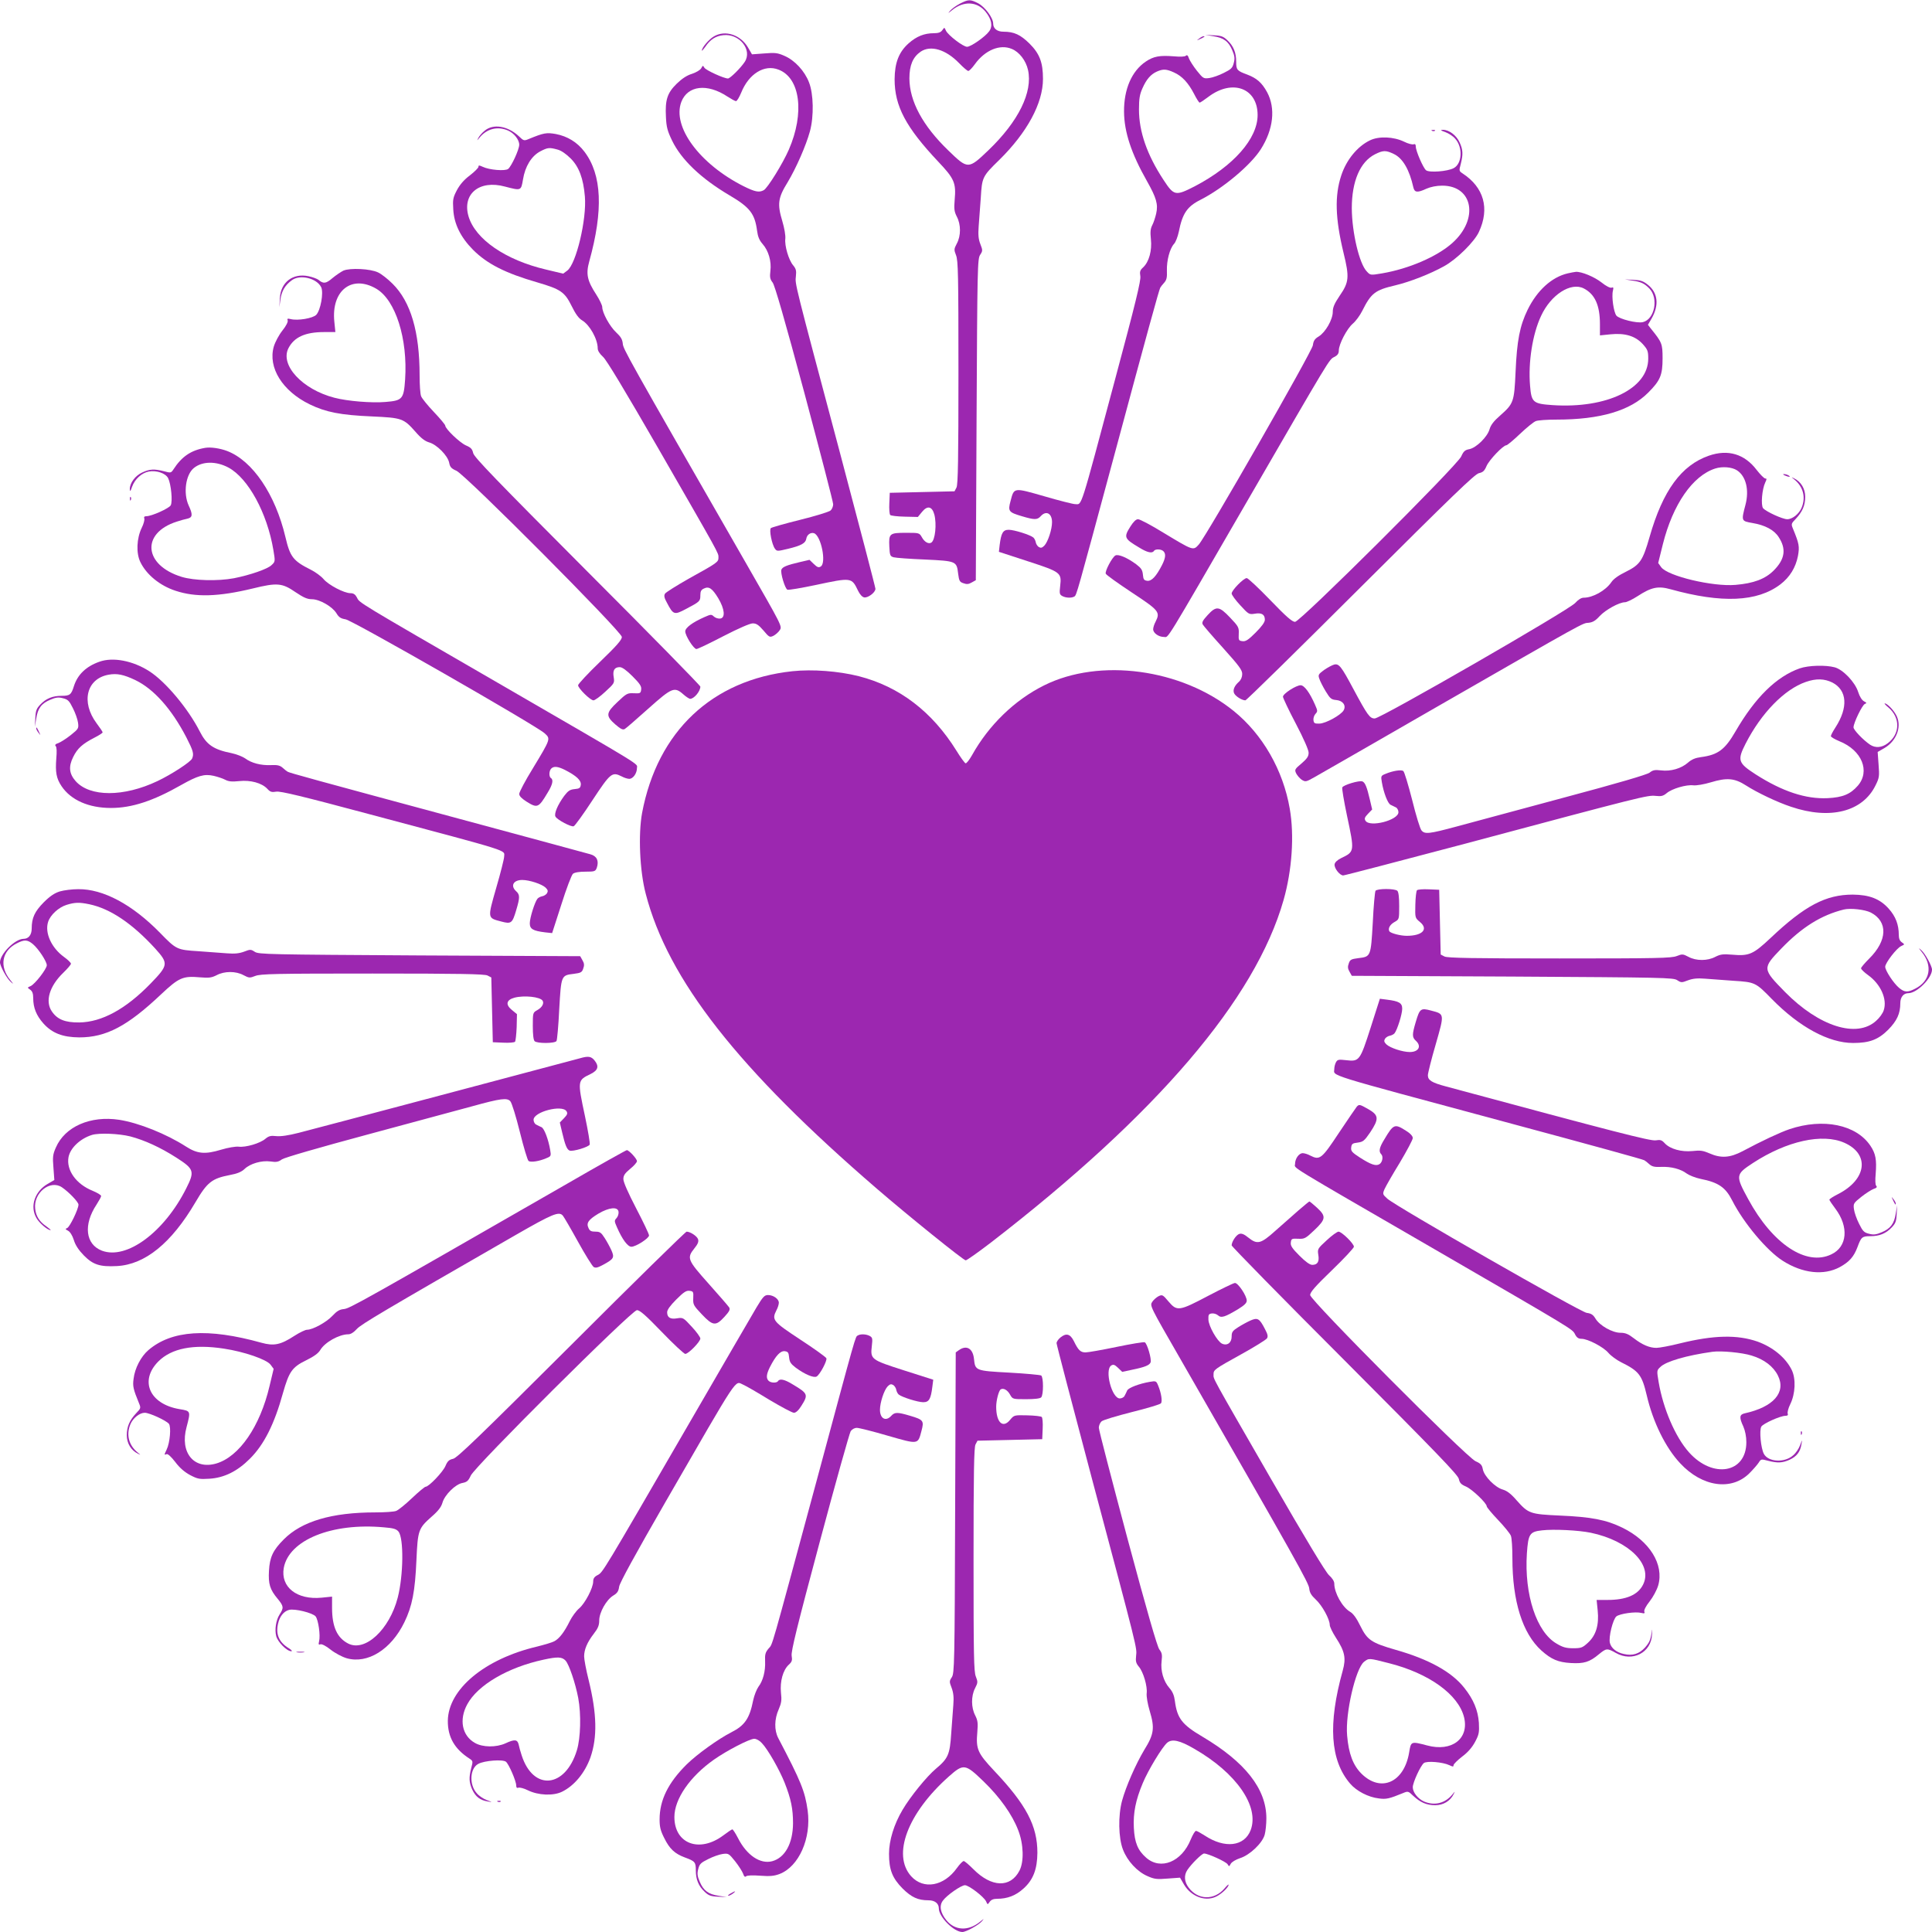
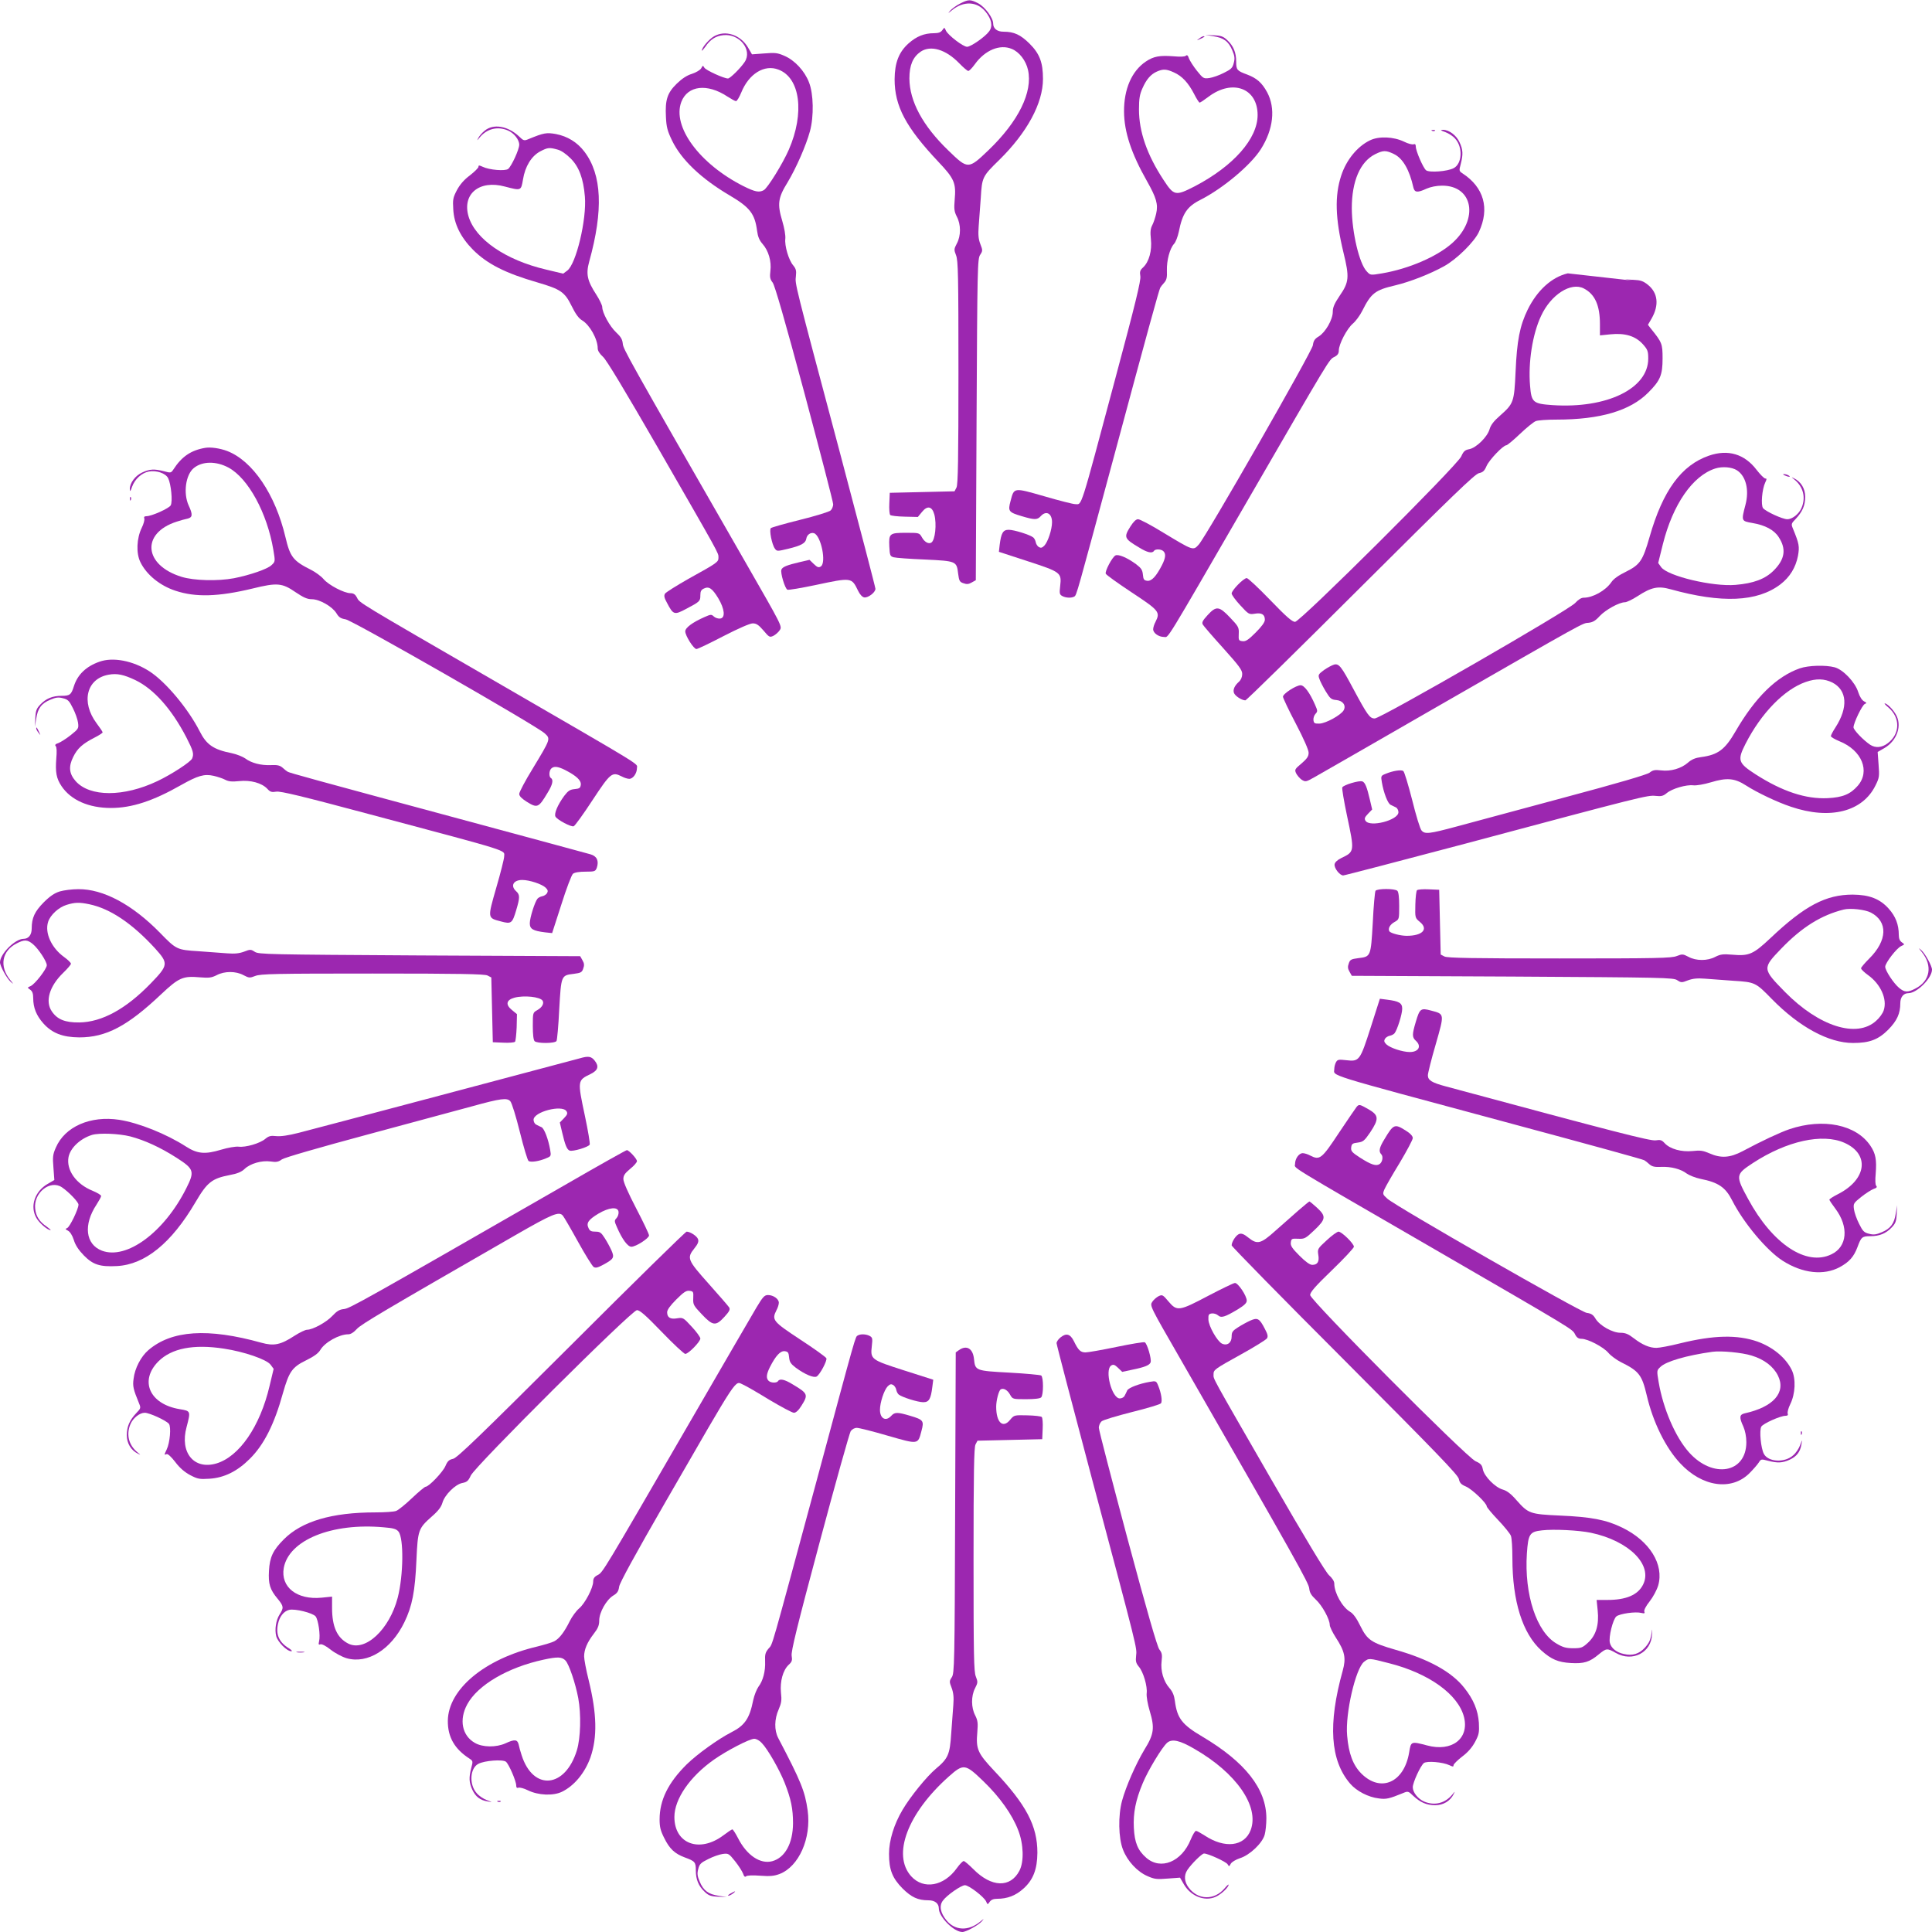
<svg xmlns="http://www.w3.org/2000/svg" version="1.0" width="1280pt" height="1280pt" viewBox="0 0 1280 1280" preserveAspectRatio="xMidYMid meet">
  <g transform="translate(0,1280) scale(0.1,-0.1)" fill="#9c27b0" stroke="none">
    <path d="M6360 12776 c-25 -13 -54 -34 -65 -47 -17 -20 -15 -19 13 4 77 62 165 58 221 -10 41 -50 50 -97 24 -131 -26 -36 -121 -102 -146 -102 -26 0 -126 77 -140 107 -10 23 -10 23 -24 3 -10 -14 -25 -20 -55 -20 -65 0 -116 -21 -168 -67 -65 -58 -92 -128 -93 -238 0 -178 74 -318 290 -547 106 -112 118 -140 108 -252 -5 -60 -3 -77 14 -111 28 -52 28 -128 0 -179 -19 -36 -19 -41 -5 -77 14 -35 16 -131 16 -777 0 -574 -3 -743 -13 -762 l-13 -25 -214 -5 -215 -5 -3 -69 c-2 -38 1 -73 6 -78 5 -5 48 -10 96 -11 l87 -2 28 34 c35 43 66 37 81 -17 17 -64 6 -171 -20 -187 -18 -11 -45 4 -62 35 -17 30 -18 30 -106 30 -109 0 -114 -5 -110 -91 3 -58 5 -64 28 -71 14 -4 107 -11 208 -15 209 -10 210 -11 220 -94 6 -47 10 -55 35 -63 21 -8 35 -7 55 5 l27 15 5 1064 c5 1008 6 1066 24 1092 17 26 17 30 1 71 -13 34 -15 62 -11 118 3 41 9 126 14 189 8 136 11 142 122 250 185 182 290 376 290 537 0 109 -22 167 -89 234 -60 59 -102 79 -173 79 -42 0 -68 21 -68 54 0 37 -53 109 -99 134 -53 27 -64 27 -121 -2z m343 -300 c50 -20 94 -77 108 -140 32 -146 -63 -340 -262 -531 -134 -128 -136 -128 -266 -2 -170 164 -257 326 -258 477 0 88 23 142 75 178 66 44 166 15 255 -77 27 -28 54 -51 60 -51 7 0 26 20 44 45 67 93 166 134 244 101z" />
    <path d="M4730 12559 c-33 -19 -80 -74 -80 -94 0 -4 10 7 23 25 32 48 69 72 119 77 107 12 194 -98 142 -177 -27 -41 -97 -110 -111 -110 -27 0 -145 54 -156 71 -10 17 -11 16 -21 -3 -7 -12 -32 -27 -61 -37 -34 -10 -67 -32 -102 -66 -62 -61 -77 -106 -71 -220 3 -67 10 -93 41 -157 61 -126 192 -251 380 -362 136 -80 168 -122 183 -236 5 -38 15 -62 36 -86 40 -45 60 -116 52 -179 -5 -42 -2 -55 15 -77 14 -18 81 -250 211 -734 104 -390 190 -720 190 -735 0 -14 -8 -33 -17 -41 -10 -9 -101 -37 -202 -62 -101 -25 -189 -50 -194 -55 -12 -12 7 -109 27 -136 13 -18 16 -18 87 -1 87 21 116 37 121 67 4 27 30 44 52 36 46 -18 82 -196 44 -220 -14 -9 -23 -6 -46 16 l-29 28 -64 -15 c-86 -20 -115 -32 -122 -50 -8 -21 24 -127 40 -133 8 -3 91 11 186 31 240 51 239 51 282 -38 12 -25 28 -42 41 -44 25 -4 74 33 74 57 0 9 -106 415 -235 901 -305 1145 -298 1116 -292 1170 4 36 1 49 -18 72 -30 35 -58 131 -52 177 2 21 -6 69 -20 116 -34 113 -29 154 35 257 57 95 122 243 148 338 27 99 24 248 -6 324 -29 76 -95 147 -163 176 -45 20 -62 22 -133 16 l-82 -6 -26 45 c-50 85 -151 118 -226 74z m427 -220 c145 -54 175 -288 69 -531 -40 -92 -141 -255 -166 -268 -31 -17 -58 -11 -133 26 -292 147 -475 395 -413 559 42 109 172 124 306 35 25 -16 50 -30 56 -30 7 0 22 26 35 57 50 124 153 188 246 152z" />
    <path d="M8039 12560 c68 -10 101 -35 125 -93 16 -37 18 -55 10 -84 -8 -33 -17 -42 -66 -66 -31 -16 -74 -31 -96 -34 -38 -5 -41 -3 -82 48 -24 30 -47 67 -53 82 -6 20 -13 25 -20 18 -7 -7 -37 -8 -82 -4 -92 7 -132 0 -184 -35 -93 -63 -145 -182 -144 -332 1 -134 48 -277 152 -460 62 -110 75 -153 61 -215 -6 -26 -17 -60 -26 -77 -12 -23 -14 -45 -9 -93 8 -75 -12 -149 -51 -186 -21 -19 -24 -29 -19 -59 5 -27 -33 -183 -165 -675 -239 -893 -220 -835 -267 -835 -13 0 -105 23 -204 52 -206 59 -200 59 -224 -32 -18 -67 -13 -74 75 -100 84 -25 102 -25 125 0 36 40 75 19 75 -40 0 -47 -27 -130 -51 -155 -15 -15 -23 -17 -37 -9 -9 6 -18 20 -20 32 -2 11 -9 25 -16 31 -22 18 -127 51 -163 51 -38 0 -50 -21 -60 -101 l-5 -45 190 -62 c221 -72 226 -76 216 -164 -6 -50 -4 -57 14 -67 24 -13 62 -14 80 -3 15 10 14 8 262 927 221 822 299 1105 307 1119 3 6 15 21 26 33 16 18 20 35 18 80 -2 67 19 146 47 177 11 11 25 48 32 81 24 121 55 167 145 212 149 76 331 229 398 334 84 132 99 272 42 378 -35 64 -69 93 -132 117 -68 25 -73 31 -73 86 0 60 -18 104 -59 142 -25 24 -40 30 -88 32 l-58 3 54 -9z m-261 -240 c54 -24 95 -69 133 -142 16 -32 33 -58 37 -58 4 0 31 18 60 40 158 118 324 56 324 -122 0 -157 -160 -338 -416 -472 -129 -66 -138 -64 -208 43 -109 166 -162 319 -162 466 0 72 5 100 23 140 26 59 55 93 96 111 41 18 63 17 113 -6z" />
    <path d="M7944 12544 c-18 -14 -18 -14 6 -3 31 14 36 19 24 19 -6 0 -19 -7 -30 -16z" />
    <path d="M3211 11934 c-18 -14 -36 -36 -42 -48 -10 -20 -9 -19 8 2 48 59 118 77 187 48 41 -17 76 -61 76 -95 0 -31 -50 -140 -73 -160 -20 -16 -126 -7 -169 14 -24 11 -28 11 -28 0 0 -7 -26 -33 -57 -57 -39 -29 -66 -61 -86 -98 -26 -50 -28 -62 -24 -127 5 -97 49 -185 131 -268 94 -94 215 -155 426 -216 154 -45 181 -63 227 -156 26 -53 47 -82 69 -95 51 -30 104 -125 104 -186 0 -16 13 -36 35 -56 23 -20 146 -225 363 -601 413 -718 402 -697 402 -728 0 -31 -4 -34 -199 -142 -79 -45 -149 -89 -155 -98 -8 -13 -6 -27 13 -61 42 -80 48 -82 127 -40 91 48 94 51 94 90 0 27 6 37 24 45 33 16 55 1 95 -65 42 -71 48 -129 13 -134 -13 -2 -32 4 -42 13 -17 16 -21 15 -62 -3 -80 -35 -128 -71 -128 -95 0 -29 56 -117 74 -117 8 0 88 38 178 85 101 52 177 85 195 85 24 0 39 -10 71 -47 37 -44 41 -47 65 -36 14 7 34 24 43 38 17 26 16 26 -226 448 -796 1386 -811 1414 -814 1451 -3 28 -13 45 -44 74 -42 39 -92 130 -92 168 0 11 -18 49 -40 83 -60 92 -69 136 -46 219 94 339 84 574 -32 727 -48 63 -112 102 -189 117 -63 11 -80 8 -180 -33 -31 -13 -34 -12 -65 18 -74 69 -170 85 -227 37z m483 -125 c24 -6 57 -29 87 -59 55 -55 84 -132 94 -252 13 -150 -58 -448 -117 -491 l-27 -20 -113 27 c-269 63 -469 201 -514 353 -43 148 72 243 241 197 108 -28 107 -29 120 47 14 87 56 155 114 186 50 26 60 27 115 12z" />
    <path d="M9488 11933 c7 -3 16 -2 19 1 4 3 -2 6 -13 5 -11 0 -14 -3 -6 -6z" />
    <path d="M9575 11925 c22 -8 52 -27 66 -44 52 -57 46 -166 -10 -195 -41 -22 -162 -31 -183 -14 -19 15 -68 128 -68 157 0 14 -5 19 -15 15 -8 -3 -36 4 -62 17 -70 34 -168 38 -227 9 -83 -40 -156 -129 -190 -233 -44 -133 -40 -283 15 -511 40 -163 37 -195 -25 -285 -35 -52 -46 -77 -46 -107 0 -51 -48 -135 -93 -163 -27 -16 -35 -29 -39 -59 -6 -42 -706 -1265 -756 -1320 -37 -41 -36 -41 -233 78 -81 50 -157 90 -169 90 -14 0 -30 -16 -50 -47 -46 -73 -43 -81 58 -141 53 -33 86 -40 97 -22 9 14 48 13 63 -2 17 -17 15 -43 -9 -91 -39 -76 -69 -108 -98 -105 -22 3 -26 9 -29 41 -3 31 -11 43 -45 69 -60 44 -118 68 -137 58 -22 -12 -71 -105 -64 -121 3 -8 80 -63 172 -124 182 -120 190 -130 158 -194 -9 -16 -16 -39 -16 -50 0 -25 36 -51 72 -51 32 0 -8 -66 546 891 561 969 547 946 582 964 22 11 30 23 30 43 0 42 54 145 93 178 19 16 47 54 62 84 59 118 85 138 217 169 101 24 233 76 325 127 84 46 201 162 231 227 73 156 33 296 -108 388 -24 16 -24 18 -12 63 16 63 15 94 -8 143 -21 47 -70 83 -110 83 -20 -1 -17 -4 15 -15z m-341 -145 c60 -28 104 -105 130 -222 8 -34 27 -36 87 -8 28 12 66 20 104 20 205 0 244 -222 67 -380 -102 -91 -289 -171 -465 -201 -77 -13 -78 -13 -101 12 -50 50 -99 258 -100 419 0 179 55 308 154 358 54 27 72 27 124 2z" />
-     <path d="M2275 11007 c-16 -8 -49 -30 -73 -50 -43 -37 -60 -38 -92 -11 -9 7 -38 18 -66 24 -104 22 -185 -40 -190 -147 l-3 -58 7 52 c8 55 31 94 75 126 54 41 166 14 195 -46 17 -36 -4 -153 -33 -183 -23 -23 -123 -40 -169 -28 -21 5 -25 3 -20 -9 3 -9 -10 -36 -35 -67 -23 -29 -48 -76 -57 -106 -40 -139 57 -295 238 -383 107 -52 204 -71 413 -80 198 -9 209 -13 287 -101 38 -44 64 -63 91 -71 51 -14 124 -88 133 -135 5 -28 14 -38 48 -53 62 -28 1096 -1067 1096 -1101 0 -19 -34 -58 -145 -165 -80 -77 -145 -147 -145 -155 0 -20 81 -100 102 -100 9 0 45 26 78 57 60 55 62 58 56 96 -8 46 5 67 40 67 16 0 44 -20 85 -61 48 -48 60 -66 57 -87 -3 -25 -6 -27 -48 -25 -43 2 -49 -1 -108 -57 -78 -73 -80 -93 -16 -149 36 -31 50 -38 63 -31 9 5 79 66 156 135 157 140 173 147 232 95 18 -16 39 -30 46 -30 26 1 67 50 67 81 0 7 -337 351 -749 763 -607 609 -750 757 -756 784 -6 27 -15 37 -48 51 -41 18 -137 110 -137 131 0 6 -34 47 -75 90 -41 43 -80 91 -85 105 -6 14 -10 77 -10 138 0 289 -59 488 -179 607 -31 31 -74 65 -96 75 -51 25 -186 31 -230 12z m218 -120 c128 -75 209 -332 191 -601 -9 -130 -18 -140 -129 -149 -92 -8 -253 5 -340 28 -212 55 -361 216 -304 328 38 74 112 107 237 107 l74 0 -7 69 c-21 206 116 313 278 218z" />
-     <path d="M10387 10989 c-107 -25 -203 -113 -266 -241 -52 -107 -71 -204 -80 -413 -9 -198 -13 -209 -101 -287 -44 -38 -63 -64 -71 -91 -14 -51 -88 -124 -135 -133 -28 -5 -38 -14 -53 -48 -28 -62 -1067 -1096 -1101 -1096 -19 0 -58 34 -165 145 -77 80 -147 145 -155 145 -21 0 -100 -81 -100 -102 0 -9 26 -45 57 -78 55 -60 58 -62 96 -56 46 8 67 -5 67 -40 0 -16 -20 -44 -61 -85 -48 -48 -66 -60 -87 -57 -25 3 -27 6 -25 48 2 43 -1 49 -57 108 -73 77 -92 79 -149 17 -33 -36 -40 -49 -32 -63 5 -9 66 -80 135 -156 105 -117 126 -145 126 -171 0 -20 -8 -39 -21 -51 -30 -27 -41 -52 -34 -74 6 -20 52 -50 76 -50 7 0 350 337 763 749 609 607 757 750 784 756 27 6 37 15 51 48 18 41 110 137 131 137 6 0 47 34 90 75 43 41 91 80 105 85 14 6 77 10 138 10 289 0 488 59 607 179 80 80 95 116 95 227 0 96 -4 106 -76 195 l-21 27 25 43 c50 88 41 169 -25 222 -31 25 -49 31 -95 33 l-58 3 50 -8 c57 -8 80 -19 114 -54 60 -65 33 -202 -44 -221 -38 -10 -157 20 -176 43 -18 23 -33 126 -23 165 5 21 3 25 -9 20 -9 -3 -36 10 -67 35 -47 37 -132 72 -169 70 -9 -1 -33 -5 -54 -10z m106 -100 c74 -38 107 -112 107 -237 l0 -74 69 7 c97 10 166 -11 215 -65 32 -36 36 -46 36 -96 0 -199 -275 -332 -634 -308 -130 9 -140 18 -149 129 -13 154 16 341 73 462 65 141 198 226 283 182z" />
+     <path d="M10387 10989 c-107 -25 -203 -113 -266 -241 -52 -107 -71 -204 -80 -413 -9 -198 -13 -209 -101 -287 -44 -38 -63 -64 -71 -91 -14 -51 -88 -124 -135 -133 -28 -5 -38 -14 -53 -48 -28 -62 -1067 -1096 -1101 -1096 -19 0 -58 34 -165 145 -77 80 -147 145 -155 145 -21 0 -100 -81 -100 -102 0 -9 26 -45 57 -78 55 -60 58 -62 96 -56 46 8 67 -5 67 -40 0 -16 -20 -44 -61 -85 -48 -48 -66 -60 -87 -57 -25 3 -27 6 -25 48 2 43 -1 49 -57 108 -73 77 -92 79 -149 17 -33 -36 -40 -49 -32 -63 5 -9 66 -80 135 -156 105 -117 126 -145 126 -171 0 -20 -8 -39 -21 -51 -30 -27 -41 -52 -34 -74 6 -20 52 -50 76 -50 7 0 350 337 763 749 609 607 757 750 784 756 27 6 37 15 51 48 18 41 110 137 131 137 6 0 47 34 90 75 43 41 91 80 105 85 14 6 77 10 138 10 289 0 488 59 607 179 80 80 95 116 95 227 0 96 -4 106 -76 195 l-21 27 25 43 c50 88 41 169 -25 222 -31 25 -49 31 -95 33 l-58 3 50 -8 z m106 -100 c74 -38 107 -112 107 -237 l0 -74 69 7 c97 10 166 -11 215 -65 32 -36 36 -46 36 -96 0 -199 -275 -332 -634 -308 -130 9 -140 18 -149 129 -13 154 16 341 73 462 65 141 198 226 283 182z" />
    <path d="M1360 9833 c-95 -16 -156 -58 -211 -143 -16 -24 -18 -24 -63 -12 -63 16 -94 15 -143 -8 -47 -21 -83 -70 -83 -110 1 -20 4 -17 15 15 18 50 63 92 111 101 51 9 111 -11 128 -44 19 -38 31 -154 17 -180 -11 -20 -126 -72 -161 -72 -13 0 -18 -5 -14 -15 3 -8 -4 -36 -17 -62 -34 -70 -38 -168 -9 -227 40 -83 129 -156 233 -190 133 -44 283 -40 511 15 163 40 195 37 285 -25 52 -35 77 -46 107 -46 51 0 135 -48 163 -93 16 -27 29 -35 60 -40 43 -5 1263 -704 1319 -755 41 -37 41 -36 -78 -233 -50 -81 -90 -157 -90 -169 0 -14 16 -30 47 -50 73 -46 81 -43 141 58 33 53 40 86 22 97 -14 9 -13 48 2 63 17 17 43 15 91 -9 76 -39 108 -69 105 -98 -3 -22 -9 -26 -41 -29 -31 -3 -43 -11 -69 -45 -44 -60 -68 -118 -58 -137 12 -22 105 -71 121 -64 8 3 64 80 124 172 120 182 130 190 194 158 16 -9 39 -16 50 -16 25 0 51 36 51 72 0 32 71 -11 -920 563 -949 549 -917 530 -935 566 -11 21 -23 29 -43 29 -42 0 -145 54 -178 93 -16 19 -54 47 -84 62 -118 59 -138 85 -169 217 -67 283 -217 505 -386 570 -47 18 -110 27 -145 21z m154 -131 c131 -71 256 -301 297 -545 13 -77 13 -78 -12 -101 -26 -26 -143 -66 -249 -87 -108 -20 -264 -16 -346 9 -252 77 -271 290 -33 366 24 8 56 17 72 20 33 8 35 27 7 87 -37 81 -20 204 34 248 56 46 148 47 230 3z" />
    <path d="M11322 9781 c-182 -63 -305 -230 -393 -538 -45 -157 -63 -184 -155 -230 -51 -25 -84 -48 -99 -71 -38 -55 -122 -102 -183 -102 -16 0 -36 -13 -56 -35 -42 -47 -1288 -765 -1328 -765 -33 0 -48 21 -143 198 -78 146 -94 167 -126 159 -14 -4 -44 -20 -67 -36 -38 -28 -40 -33 -31 -58 5 -16 24 -53 42 -83 30 -49 37 -55 71 -58 43 -4 66 -36 48 -68 -17 -31 -118 -87 -160 -88 -32 -1 -37 2 -40 22 -2 13 4 32 13 42 16 17 15 21 -3 62 -35 80 -71 128 -95 128 -30 0 -117 -56 -117 -76 0 -8 38 -89 85 -178 53 -101 85 -175 85 -193 0 -24 -10 -39 -47 -71 -44 -37 -47 -41 -36 -65 7 -14 23 -33 37 -43 25 -15 28 -15 83 16 32 18 400 229 818 470 989 568 958 551 1000 554 27 3 45 13 73 44 39 42 130 92 168 92 11 0 49 18 83 40 92 60 136 69 219 46 339 -94 574 -84 727 32 63 48 102 112 117 189 11 63 8 80 -33 180 -13 31 -12 34 18 65 45 48 63 90 63 147 0 53 -28 100 -74 122 -20 10 -19 9 2 -8 59 -48 77 -118 48 -187 -17 -41 -61 -76 -95 -76 -31 0 -140 50 -160 73 -16 20 -7 126 14 170 11 23 11 27 0 27 -7 0 -33 26 -57 57 -80 105 -189 138 -316 94z m186 -97 c60 -39 82 -131 56 -229 -28 -107 -28 -107 46 -120 84 -14 144 -46 174 -93 52 -79 42 -147 -33 -222 -56 -56 -133 -85 -253 -95 -150 -13 -448 58 -492 117 l-20 28 31 125 c66 263 197 453 347 501 47 15 110 10 144 -12z" />
    <path d="M11825 9650 c27 -12 43 -12 25 0 -8 5 -22 9 -30 9 -10 0 -8 -3 5 -9z" />
    <path d="M861 9494 c0 -11 3 -14 6 -6 3 7 2 16 -1 19 -3 4 -6 -2 -5 -13z" />
    <path d="M659 8416 c-89 -31 -145 -86 -169 -161 -18 -58 -27 -65 -82 -65 -60 0 -104 -18 -142 -59 -24 -25 -30 -40 -32 -88 l-3 -58 9 54 c10 68 35 101 93 125 37 16 55 18 84 10 33 -8 42 -17 66 -66 16 -31 31 -74 34 -96 5 -38 3 -41 -48 -82 -30 -24 -67 -47 -82 -53 -20 -6 -25 -13 -18 -20 7 -7 8 -37 4 -82 -7 -91 0 -132 35 -184 62 -92 180 -144 327 -144 138 0 279 46 465 152 110 62 153 75 215 61 26 -6 60 -17 77 -26 23 -12 45 -14 93 -9 75 8 149 -12 186 -51 19 -21 29 -24 59 -19 27 5 172 -30 620 -150 960 -256 890 -234 890 -281 0 -13 -23 -106 -52 -205 -59 -206 -59 -200 32 -224 67 -18 74 -13 100 75 25 84 25 102 0 125 -40 36 -19 75 40 75 47 0 130 -27 155 -51 15 -15 17 -23 9 -37 -6 -9 -20 -18 -32 -20 -11 -2 -25 -9 -31 -16 -18 -22 -51 -127 -51 -163 0 -38 21 -50 101 -60 l47 -5 61 189 c33 105 68 197 77 204 11 9 42 14 83 14 61 0 66 2 75 26 15 45 1 77 -42 89 -20 6 -413 112 -872 236 -975 263 -1120 303 -1134 311 -6 3 -21 15 -33 26 -18 16 -35 20 -78 18 -67 -3 -130 14 -170 44 -17 12 -57 28 -90 35 -121 24 -167 56 -212 145 -77 151 -227 330 -334 398 -109 70 -241 95 -330 63z m238 -122 c122 -59 239 -190 337 -378 46 -90 52 -110 39 -141 -8 -22 -137 -106 -230 -150 -223 -106 -448 -106 -542 0 -43 49 -48 96 -16 160 28 57 61 87 143 129 28 14 52 30 52 34 0 4 -18 31 -40 60 -105 141 -67 296 80 322 55 10 99 1 177 -36z" />
    <path d="M11924 8372 c-154 -54 -295 -192 -426 -418 -70 -121 -116 -155 -228 -170 -38 -5 -62 -15 -86 -36 -45 -40 -116 -60 -179 -52 -41 5 -55 2 -76 -15 -17 -13 -210 -70 -570 -166 -299 -81 -618 -166 -709 -191 -182 -49 -210 -52 -232 -26 -9 9 -37 100 -62 202 -26 101 -52 188 -59 192 -14 10 -69 1 -115 -18 -33 -13 -34 -15 -27 -56 12 -70 39 -141 58 -150 9 -4 25 -12 35 -17 9 -4 17 -19 17 -32 0 -53 -189 -102 -218 -57 -9 14 -6 23 16 46 l28 29 -15 64 c-20 86 -32 115 -50 122 -21 8 -127 -24 -133 -40 -3 -8 11 -91 31 -186 51 -240 51 -239 -38 -282 -25 -12 -42 -28 -44 -41 -4 -25 34 -74 57 -74 9 0 372 95 807 210 1174 314 1211 323 1263 317 37 -4 50 -1 73 18 35 30 131 58 177 52 21 -2 69 6 116 20 106 32 157 28 233 -21 73 -47 207 -111 298 -141 259 -88 475 -33 560 142 25 50 26 60 20 138 l-6 83 45 26 c85 50 119 152 74 225 -21 35 -57 70 -72 71 -5 0 6 -12 24 -27 80 -68 78 -175 -4 -237 -39 -30 -82 -33 -117 -10 -46 31 -110 98 -110 115 0 29 58 149 75 155 14 6 13 8 -6 18 -13 7 -28 30 -38 61 -20 65 -100 149 -156 164 -60 16 -173 13 -231 -7z m216 -94 c98 -51 106 -165 20 -298 -17 -26 -30 -51 -30 -57 0 -6 26 -21 57 -34 149 -60 205 -199 121 -295 -49 -56 -100 -77 -199 -82 -145 -7 -300 44 -478 158 -116 75 -122 93 -66 203 104 203 257 360 399 409 69 24 123 22 176 -4z" />
-     <path d="M5250 8353 c-532 -57 -894 -398 -996 -939 -26 -142 -16 -383 24 -535 147 -569 613 -1163 1532 -1955 205 -177 573 -474 588 -474 8 0 82 53 166 117 1100 849 1753 1613 1940 2270 56 197 72 428 41 605 -44 256 -180 493 -372 648 -345 279 -888 353 -1256 169 -195 -97 -366 -263 -477 -462 -18 -32 -37 -56 -43 -54 -6 2 -33 39 -60 83 -161 259 -378 425 -647 494 -135 34 -308 47 -440 33z" />
    <path d="M240 7974 c0 -6 7 -19 16 -30 14 -18 14 -18 3 6 -14 31 -19 36 -19 24z" />
    <path d="M396 6894 c-35 -11 -65 -31 -107 -73 -59 -60 -79 -102 -79 -173 0 -42 -21 -68 -54 -68 -56 0 -156 -100 -156 -156 0 -24 46 -108 71 -129 20 -18 20 -16 -3 12 -74 91 -56 193 43 243 50 26 71 25 107 -5 37 -31 92 -115 92 -140 0 -24 -78 -125 -107 -138 -23 -10 -23 -10 -3 -24 14 -10 20 -25 20 -55 0 -65 21 -116 67 -168 58 -65 128 -92 238 -93 178 0 319 74 544 287 116 109 143 121 255 111 60 -5 77 -3 111 14 52 28 128 28 179 0 36 -19 41 -19 77 -5 35 14 131 16 777 16 574 0 743 -3 762 -13 l25 -13 5 -214 5 -215 69 -3 c38 -2 73 1 78 6 4 4 9 48 11 96 l2 87 -34 28 c-43 35 -37 66 17 81 64 17 171 6 187 -20 11 -18 -4 -45 -35 -62 -30 -17 -30 -18 -30 -106 0 -55 4 -92 12 -100 16 -16 134 -16 145 1 4 6 13 101 18 210 13 226 13 225 96 235 47 6 55 10 63 35 8 21 7 35 -5 55 l-15 27 -1064 5 c-1004 6 -1067 7 -1092 24 -26 17 -30 17 -71 1 -33 -12 -62 -15 -113 -11 -38 3 -123 9 -190 14 -142 9 -146 11 -254 122 -184 188 -377 291 -542 289 -40 0 -95 -7 -122 -15z m196 -85 c138 -29 283 -126 436 -293 89 -99 88 -110 -30 -232 -164 -169 -323 -256 -473 -258 -94 -1 -146 20 -182 74 -45 66 -16 166 76 255 28 27 51 54 51 60 0 7 -21 27 -46 45 -83 60 -129 160 -105 233 15 46 70 96 122 112 55 17 84 18 151 4z" />
    <path d="M9113 6898 c-4 -7 -13 -102 -18 -211 -13 -226 -13 -225 -96 -235 -47 -6 -55 -10 -63 -35 -8 -21 -7 -35 5 -55 l15 -27 1064 -5 c1004 -6 1067 -7 1092 -24 26 -17 30 -17 71 -1 33 12 62 15 113 11 38 -3 123 -9 190 -14 142 -9 146 -11 254 -122 182 -185 376 -290 537 -290 109 0 167 22 233 88 58 59 80 107 80 175 0 41 21 67 54 67 56 0 156 100 156 156 0 24 -46 108 -71 129 -20 18 -20 16 3 -12 74 -91 56 -193 -43 -243 -50 -26 -71 -25 -107 5 -37 31 -92 115 -92 140 0 25 76 124 106 137 24 11 24 11 4 25 -14 10 -20 25 -20 49 0 68 -21 123 -67 174 -58 65 -128 92 -238 93 -178 0 -318 -73 -545 -288 -115 -108 -142 -120 -254 -110 -60 5 -77 3 -111 -14 -52 -28 -128 -28 -179 0 -36 19 -41 19 -77 5 -35 -14 -131 -16 -777 -16 -574 0 -743 3 -762 13 l-25 13 -5 214 -5 215 -69 3 c-38 2 -73 -1 -78 -6 -5 -5 -10 -48 -11 -96 -2 -87 -2 -87 30 -114 59 -48 17 -92 -87 -92 -42 0 -107 17 -115 30 -11 18 4 45 35 62 30 17 30 18 30 106 0 55 -4 92 -12 100 -16 16 -134 16 -145 0z m3282 -144 c114 -60 110 -185 -11 -305 -29 -29 -54 -58 -54 -64 0 -7 21 -27 46 -45 84 -60 129 -160 104 -234 -6 -19 -28 -50 -50 -69 -128 -117 -378 -38 -603 190 -152 155 -152 157 -25 289 136 141 264 221 413 258 44 11 141 0 180 -20z" />
    <path d="M9081 5992 c-71 -221 -75 -226 -163 -216 -50 6 -57 4 -67 -14 -6 -11 -11 -31 -11 -44 0 -50 -87 -23 1120 -348 610 -164 921 -250 934 -257 6 -3 21 -15 33 -26 18 -16 35 -20 78 -18 67 3 130 -14 170 -44 17 -12 57 -28 90 -35 121 -24 167 -56 212 -145 76 -149 229 -331 334 -398 132 -84 272 -99 378 -42 64 35 93 69 117 132 25 68 31 73 86 73 60 0 104 18 142 59 24 25 30 40 32 88 l3 58 -9 -54 c-10 -68 -35 -101 -93 -125 -37 -16 -55 -18 -84 -10 -33 8 -42 17 -66 66 -16 31 -31 74 -34 96 -5 38 -3 41 48 82 30 24 67 47 82 53 20 6 25 13 18 20 -7 7 -8 37 -4 82 7 91 0 132 -35 184 -94 140 -312 185 -536 110 -62 -21 -184 -78 -311 -146 -84 -44 -143 -48 -220 -14 -42 18 -60 21 -112 15 -73 -7 -148 13 -184 52 -19 21 -29 24 -59 19 -34 -6 -274 56 -1390 357 -94 25 -120 41 -120 74 0 13 23 106 52 205 59 206 59 200 -32 224 -67 18 -74 13 -100 -75 -25 -84 -25 -102 0 -125 40 -36 19 -75 -40 -75 -47 0 -130 27 -155 51 -15 15 -17 23 -9 37 6 9 20 18 32 20 11 2 25 9 31 16 18 22 51 127 51 163 0 38 -21 50 -101 60 l-47 6 -61 -191z m3138 -763 c170 -75 149 -243 -41 -340 -32 -16 -58 -33 -58 -37 0 -4 18 -31 40 -60 90 -120 79 -252 -26 -302 -166 -81 -390 67 -552 366 -85 156 -84 163 32 239 224 146 460 198 605 134z" />
    <path d="M3840 5788 c-93 -25 -1768 -470 -1860 -493 -70 -18 -120 -25 -150 -22 -36 4 -49 1 -72 -18 -35 -30 -131 -58 -177 -52 -21 2 -69 -6 -116 -20 -106 -32 -157 -28 -233 21 -129 83 -313 157 -442 177 -191 29 -360 -45 -420 -184 -20 -45 -22 -62 -16 -133 l6 -82 -45 -26 c-85 -50 -118 -148 -74 -225 18 -33 74 -81 94 -81 4 0 -7 10 -25 23 -48 32 -72 69 -77 119 -12 105 99 194 177 142 46 -31 110 -98 110 -115 0 -29 -58 -149 -75 -155 -14 -6 -13 -8 6 -18 13 -7 28 -30 38 -61 10 -34 32 -67 66 -102 61 -62 106 -77 220 -71 186 10 361 152 520 423 78 133 109 157 227 180 50 9 78 21 98 40 37 36 113 58 172 50 38 -6 53 -3 76 14 18 12 235 75 573 166 299 81 609 164 689 186 188 52 230 57 251 33 10 -11 38 -102 63 -203 25 -101 51 -188 58 -193 15 -10 70 -2 116 18 33 13 34 15 27 56 -12 70 -39 141 -57 150 -10 4 -26 12 -35 17 -10 4 -18 19 -18 32 0 53 189 102 218 57 9 -14 6 -23 -16 -46 l-28 -29 15 -64 c20 -86 32 -115 50 -122 21 -8 127 24 133 40 3 8 -11 91 -31 186 -51 240 -51 239 38 282 48 24 56 50 26 88 -23 29 -42 32 -100 15z m-2977 -517 c95 -25 200 -73 306 -141 117 -75 122 -90 65 -203 -146 -291 -395 -475 -559 -413 -109 42 -124 172 -35 306 16 25 30 50 30 56 0 7 -26 22 -57 35 -109 44 -175 137 -159 223 12 61 78 123 156 147 48 14 176 9 253 -10z" />
    <path d="M8989 5468 c-6 -7 -59 -85 -118 -173 -115 -174 -127 -183 -190 -151 -16 9 -39 16 -50 16 -25 0 -51 -36 -51 -72 0 -32 -82 18 925 -565 930 -539 912 -528 930 -563 11 -22 23 -30 43 -30 42 0 145 -54 178 -93 16 -19 54 -47 84 -62 119 -59 138 -84 170 -219 41 -177 125 -348 222 -451 145 -156 339 -184 458 -66 25 25 53 57 62 71 15 24 17 24 62 12 63 -16 94 -15 143 7 47 22 70 52 78 102 6 34 6 34 -9 -6 -8 -22 -28 -52 -45 -66 -56 -52 -166 -46 -195 9 -20 38 -31 155 -17 180 11 20 126 72 161 72 13 0 18 5 14 15 -3 8 4 36 17 62 34 69 38 168 10 226 -40 82 -125 152 -228 189 -133 46 -288 43 -512 -12 -67 -17 -138 -30 -157 -30 -45 0 -93 20 -150 64 -36 28 -56 36 -88 36 -53 0 -137 47 -165 93 -16 27 -29 35 -59 39 -43 6 -1265 706 -1320 756 -32 29 -33 31 -19 64 8 18 53 97 101 175 47 79 86 152 86 163 0 13 -16 31 -47 50 -73 46 -81 43 -141 -58 -34 -55 -39 -81 -21 -99 15 -15 8 -54 -12 -66 -23 -14 -56 -3 -128 43 -54 35 -62 44 -59 68 3 23 8 28 43 32 36 5 44 11 83 68 59 89 57 113 -10 152 -60 34 -63 35 -79 18z m2616 -1649 c83 -25 144 -72 174 -132 56 -112 -29 -209 -221 -251 -34 -8 -36 -27 -8 -87 12 -28 20 -66 20 -104 0 -205 -222 -244 -380 -67 -91 102 -171 289 -201 465 -13 77 -13 78 12 101 36 36 172 76 344 100 57 8 197 -5 260 -25z" />
    <path d="M3760 4959 c-1363 -783 -1446 -830 -1483 -832 -28 -3 -45 -13 -75 -45 -39 -42 -130 -92 -168 -92 -11 0 -49 -18 -83 -40 -92 -60 -136 -69 -219 -46 -355 99 -595 83 -749 -49 -49 -42 -90 -120 -98 -190 -7 -49 -2 -69 36 -162 13 -31 12 -34 -18 -65 -45 -48 -63 -90 -63 -147 0 -53 28 -100 74 -122 20 -10 19 -9 -2 8 -59 48 -77 118 -48 187 17 41 61 76 95 76 31 0 140 -50 160 -73 16 -20 7 -126 -15 -171 -17 -36 -17 -37 0 -30 8 3 30 -17 57 -52 30 -40 62 -67 99 -87 50 -26 62 -28 127 -24 98 6 185 49 268 132 94 93 163 230 220 437 40 140 60 170 152 215 53 26 82 47 95 69 30 51 125 104 186 104 16 0 36 13 56 35 29 32 178 120 1051 622 247 142 289 159 314 129 7 -8 52 -85 100 -172 48 -87 95 -162 104 -168 13 -8 27 -5 62 14 72 39 77 48 56 96 -10 22 -30 59 -45 82 -23 36 -31 42 -61 42 -28 0 -38 5 -46 24 -16 33 -1 55 65 95 71 42 129 48 134 13 2 -13 -4 -32 -13 -42 -16 -17 -15 -21 3 -62 35 -80 71 -128 95 -128 30 0 117 56 117 75 0 9 -38 89 -85 179 -53 102 -85 174 -85 194 0 24 9 38 45 68 25 20 45 43 45 51 0 16 -53 73 -67 73 -5 0 -182 -99 -393 -221z m-2277 -1094 c134 -20 285 -72 310 -107 l20 -27 -27 -113 c-63 -269 -201 -469 -353 -514 -148 -43 -243 72 -197 241 28 107 28 107 -46 119 -199 33 -268 188 -141 316 87 87 232 116 434 85z" />
-     <path d="M12541 4850 c14 -31 19 -36 19 -24 0 6 -7 19 -16 30 -14 18 -14 18 -3 -6z" />
    <path d="M8603 4781 c-38 -33 -106 -93 -153 -135 -98 -88 -120 -93 -180 -45 -27 22 -44 29 -59 24 -21 -6 -51 -52 -51 -76 0 -7 337 -351 749 -763 607 -609 750 -757 756 -784 6 -27 15 -37 48 -51 41 -18 137 -110 137 -131 0 -6 34 -47 75 -90 41 -43 80 -91 85 -105 6 -14 10 -81 10 -148 0 -286 67 -499 192 -612 66 -59 111 -78 195 -83 87 -5 124 6 186 58 50 41 55 41 112 9 110 -63 236 2 240 123 2 29 1 40 -1 23 -8 -59 -15 -75 -45 -110 -38 -42 -83 -57 -141 -43 -48 10 -83 38 -92 73 -10 38 20 157 43 176 23 18 126 33 165 23 21 -5 25 -3 20 9 -3 9 10 36 35 67 23 29 48 76 57 106 40 139 -57 295 -238 383 -107 52 -204 71 -413 80 -198 9 -209 13 -287 101 -38 44 -64 63 -91 71 -51 14 -124 88 -133 135 -5 28 -14 38 -48 53 -62 28 -1096 1067 -1096 1101 0 19 34 58 145 165 80 77 145 147 145 155 0 21 -81 100 -102 100 -9 0 -45 -26 -78 -57 -60 -55 -62 -58 -56 -96 8 -46 -5 -67 -40 -67 -16 0 -44 20 -85 61 -48 48 -60 66 -57 87 3 25 6 27 48 25 43 -2 49 1 108 57 77 73 79 92 17 149 -24 22 -47 41 -50 41 -2 0 -35 -27 -72 -59z m1937 -2136 c252 -53 413 -213 345 -345 -34 -67 -112 -100 -234 -100 l-73 0 7 -69 c10 -97 -11 -166 -65 -215 -36 -33 -45 -36 -98 -36 -45 0 -68 6 -108 30 -134 76 -216 326 -198 598 9 129 18 144 100 153 77 9 242 1 324 -16z" />
    <path d="M3786 3891 c-609 -607 -757 -750 -784 -756 -27 -6 -37 -15 -51 -48 -18 -41 -110 -137 -131 -137 -6 0 -47 -34 -90 -75 -43 -41 -91 -80 -105 -85 -14 -6 -77 -10 -138 -10 -289 0 -488 -59 -607 -179 -72 -72 -93 -118 -98 -208 -5 -87 6 -124 58 -186 40 -49 41 -59 12 -104 -24 -38 -33 -100 -22 -143 11 -40 71 -100 100 -100 8 0 2 8 -15 19 -66 40 -89 92 -73 163 10 48 38 83 73 92 38 10 157 -20 176 -43 18 -23 33 -126 23 -165 -5 -21 -3 -25 9 -20 9 3 36 -10 67 -35 29 -23 76 -48 106 -57 139 -40 295 57 383 238 52 107 71 204 80 413 9 198 13 209 101 287 44 38 63 64 71 91 14 52 86 124 133 132 30 6 39 14 55 49 28 62 1067 1096 1101 1096 19 0 58 -34 165 -145 77 -80 147 -145 155 -145 21 0 100 81 100 102 0 9 -26 45 -57 78 -55 60 -58 62 -96 56 -46 -8 -67 5 -67 40 0 16 20 44 61 85 48 48 66 60 87 57 25 -3 27 -6 25 -48 -2 -43 1 -49 57 -108 73 -77 92 -79 149 -17 33 36 40 49 32 63 -6 9 -67 80 -136 157 -141 158 -146 170 -94 235 22 27 29 44 24 59 -6 21 -52 51 -76 51 -7 0 -351 -337 -763 -749z m-1242 -1210 c63 -5 82 -11 96 -28 36 -44 33 -291 -5 -438 -55 -212 -216 -361 -328 -304 -74 38 -107 112 -107 237 l0 74 -69 -7 c-164 -16 -273 70 -251 197 34 185 318 301 664 269z" />
    <path d="M8005 4215 c-193 -102 -207 -104 -263 -38 -37 44 -41 47 -65 36 -14 -7 -34 -24 -43 -38 -17 -26 -16 -27 186 -378 774 -1347 851 -1485 854 -1521 3 -28 13 -45 44 -74 42 -39 92 -130 92 -168 0 -11 18 -49 40 -83 60 -92 69 -136 46 -219 -99 -355 -83 -595 49 -749 42 -49 120 -90 190 -98 49 -7 69 -2 162 36 31 13 34 12 65 -18 48 -45 90 -63 147 -63 53 0 100 28 122 74 10 20 9 19 -8 -2 -48 -59 -118 -77 -187 -48 -41 17 -76 61 -76 95 0 31 50 140 73 160 20 16 126 7 170 -14 23 -11 27 -11 27 0 0 7 26 33 57 57 39 29 66 61 86 98 26 49 28 62 25 126 -6 83 -35 154 -97 232 -84 106 -234 189 -456 252 -159 46 -186 64 -232 157 -26 53 -47 82 -69 95 -51 30 -104 125 -104 186 0 16 -13 36 -35 56 -22 20 -154 238 -385 639 -401 696 -380 658 -380 690 0 32 2 34 186 136 87 48 162 95 168 104 8 13 5 27 -13 61 -37 72 -49 78 -97 57 -22 -10 -59 -30 -82 -45 -36 -23 -42 -31 -42 -61 0 -41 -29 -63 -64 -47 -31 15 -89 116 -90 160 -1 32 2 37 22 40 13 2 32 -4 41 -12 22 -20 46 -12 133 40 42 26 58 41 58 57 0 32 -57 117 -78 117 -9 0 -89 -39 -177 -85z m1197 -2434 c266 -67 461 -208 498 -359 34 -142 -82 -230 -245 -186 -107 28 -107 28 -119 -46 -33 -200 -188 -268 -316 -141 -56 56 -85 133 -95 253 -13 145 56 443 112 488 33 25 29 26 165 -9z" />
    <path d="M5012 4138 c-27 -46 -231 -396 -452 -778 -569 -982 -566 -977 -600 -995 -22 -11 -30 -23 -30 -43 0 -42 -54 -145 -93 -178 -19 -16 -47 -54 -62 -84 -36 -73 -70 -117 -103 -134 -15 -8 -66 -23 -114 -35 -348 -82 -588 -283 -591 -491 -1 -108 44 -187 143 -251 24 -16 24 -18 12 -63 -16 -63 -15 -94 7 -143 22 -47 52 -70 102 -78 34 -6 34 -6 -6 9 -22 8 -52 28 -66 45 -52 57 -46 166 10 195 41 22 162 31 183 14 19 -15 68 -128 68 -157 0 -14 5 -19 15 -15 8 3 36 -4 62 -17 69 -34 168 -38 226 -10 82 40 152 125 189 228 46 133 43 288 -12 512 -17 67 -30 138 -30 157 0 45 20 93 64 150 28 36 36 56 36 88 0 53 47 137 93 165 27 16 35 29 39 59 4 26 103 207 308 563 497 861 456 799 514 775 17 -7 95 -52 173 -100 79 -47 152 -86 163 -86 13 0 31 16 50 47 46 73 43 81 -58 141 -53 33 -86 40 -97 22 -9 -14 -48 -13 -63 2 -17 17 -15 43 9 91 39 76 69 108 98 105 22 -3 26 -9 29 -41 3 -31 11 -43 45 -69 60 -44 118 -68 137 -58 22 12 71 105 65 121 -3 8 -81 64 -173 124 -182 120 -190 130 -158 194 9 16 16 39 16 50 0 25 -36 51 -72 51 -23 0 -34 -12 -76 -82z m-1265 -2340 c23 -25 65 -148 84 -248 20 -108 16 -264 -9 -346 -77 -252 -290 -271 -366 -33 -8 24 -17 56 -20 72 -8 33 -27 35 -87 7 -62 -28 -152 -27 -203 3 -85 48 -106 154 -50 256 69 127 268 244 504 295 96 21 123 19 147 -6z" />
    <path d="M5683 3952 c-17 -10 -5 32 -278 -982 -307 -1135 -284 -1058 -313 -1092 -21 -25 -25 -39 -23 -84 3 -66 -14 -130 -44 -169 -12 -17 -28 -57 -35 -90 -24 -121 -56 -167 -145 -212 -86 -44 -227 -145 -296 -213 -122 -121 -179 -236 -179 -364 0 -50 6 -75 31 -124 35 -71 69 -103 136 -128 68 -25 73 -31 73 -86 0 -60 18 -104 59 -142 25 -24 40 -30 88 -32 l58 -3 -54 9 c-68 10 -101 35 -125 93 -16 37 -18 55 -10 84 8 33 17 42 66 66 31 16 74 31 96 34 38 5 41 3 82 -48 24 -30 47 -67 53 -82 6 -19 13 -25 20 -18 6 6 42 8 93 4 65 -5 93 -2 128 11 129 49 212 237 187 421 -18 128 -44 192 -195 480 -27 52 -26 125 3 190 18 42 21 60 15 112 -7 73 13 148 52 184 21 19 24 29 19 59 -5 28 36 195 185 751 105 393 198 724 206 737 9 13 25 22 41 22 14 0 106 -23 205 -52 205 -59 199 -59 223 32 18 67 13 74 -75 100 -84 25 -102 25 -125 0 -36 -40 -75 -19 -75 40 0 47 27 130 51 155 15 15 23 17 37 9 9 -6 18 -20 20 -32 2 -11 9 -25 16 -31 22 -18 127 -51 163 -51 38 0 50 21 60 102 l6 47 -191 61 c-222 71 -226 74 -216 162 6 50 4 57 -14 67 -24 13 -62 14 -79 3z m-635 -2701 c40 -42 116 -176 150 -261 43 -109 56 -174 56 -270 -1 -133 -53 -228 -138 -251 -79 -21 -169 39 -227 154 -16 31 -33 57 -37 57 -4 0 -31 -18 -60 -40 -158 -118 -324 -56 -324 122 0 119 103 268 262 380 87 61 236 138 267 138 15 0 36 -12 51 -29z" />
    <path d="M7027 3940 c-15 -12 -27 -29 -27 -39 0 -9 106 -414 235 -900 304 -1141 298 -1117 292 -1171 -4 -36 -1 -49 18 -72 30 -35 58 -131 52 -177 -2 -21 6 -69 20 -116 34 -113 29 -154 -35 -257 -57 -95 -122 -243 -148 -338 -27 -99 -24 -248 6 -324 29 -76 95 -147 163 -176 45 -20 62 -22 133 -16 l82 6 26 -45 c50 -85 152 -119 225 -74 35 21 70 57 71 72 0 5 -12 -6 -27 -24 -68 -80 -175 -78 -237 4 -30 39 -33 82 -10 117 27 41 97 110 111 110 27 0 145 -54 156 -71 10 -17 11 -16 21 3 7 12 32 27 61 37 65 20 149 100 164 156 6 22 11 70 11 108 0 195 -140 373 -425 542 -134 79 -166 121 -181 235 -5 38 -15 62 -36 86 -40 45 -60 116 -52 179 5 42 2 55 -15 77 -14 18 -81 250 -211 734 -104 390 -190 720 -190 735 0 14 8 33 18 42 9 9 100 36 202 62 101 25 188 51 192 58 10 14 1 69 -18 115 -13 33 -15 34 -56 27 -70 -12 -141 -39 -150 -57 -4 -10 -12 -26 -17 -35 -4 -10 -19 -18 -32 -18 -53 0 -102 189 -57 218 14 9 23 6 45 -15 l28 -27 65 14 c84 17 116 30 123 49 8 20 -23 127 -39 133 -7 3 -92 -11 -188 -31 -96 -20 -188 -36 -204 -36 -33 0 -48 14 -77 74 -24 48 -50 56 -88 26z m885 -2726 c279 -160 433 -382 374 -539 -42 -109 -172 -124 -306 -35 -25 16 -50 30 -56 30 -7 0 -22 -26 -35 -57 -60 -149 -199 -205 -295 -121 -56 49 -77 100 -82 198 -5 99 12 184 59 296 35 85 129 240 162 268 32 27 83 16 179 -40z" />
    <path d="M6353 3855 l-21 -15 -4 -1062 c-3 -1006 -5 -1064 -22 -1090 -17 -26 -17 -30 -1 -71 12 -33 15 -62 11 -113 -3 -38 -9 -123 -14 -189 -9 -139 -20 -165 -101 -233 -61 -51 -169 -184 -221 -272 -57 -96 -90 -203 -90 -292 0 -106 22 -161 90 -230 59 -58 101 -78 172 -78 42 0 68 -21 68 -54 0 -56 100 -156 156 -156 24 0 108 46 129 71 17 20 15 19 -13 -4 -77 -62 -165 -58 -221 10 -41 50 -50 97 -24 131 26 36 121 102 146 102 26 0 126 -77 140 -107 10 -23 10 -23 24 -3 10 14 25 20 49 20 68 0 123 21 174 67 65 58 92 128 93 238 0 178 -73 318 -288 545 -108 115 -120 142 -110 254 5 60 3 77 -14 111 -27 51 -28 128 -1 180 19 37 19 42 5 78 -13 32 -15 140 -15 775 0 574 3 743 13 762 l13 25 214 5 215 5 3 69 c2 38 -1 73 -6 78 -5 5 -48 10 -96 11 -87 2 -87 2 -114 -30 -48 -59 -92 -17 -92 87 0 42 17 107 30 115 18 11 45 -4 62 -35 17 -30 18 -30 106 -30 55 0 92 4 100 12 16 16 16 134 0 145 -7 4 -102 13 -211 19 -224 12 -226 13 -234 90 -7 70 -49 95 -100 59z m163 -2857 c108 -104 191 -221 230 -324 36 -92 39 -209 8 -268 -60 -115 -185 -111 -305 10 -29 29 -58 54 -64 54 -7 0 -27 -21 -45 -46 -86 -121 -221 -145 -303 -55 -128 142 -24 418 249 661 98 87 109 85 230 -32z" />
    <path d="M11931 3304 c0 -11 3 -14 6 -6 3 7 2 16 -1 19 -3 4 -6 -2 -5 -13z" />
    <path d="M1968 1853 c12 -2 32 -2 45 0 12 2 2 4 -23 4 -25 0 -35 -2 -22 -4z" />
    <path d="M3298 863 c7 -3 16 -2 19 1 4 3 -2 6 -13 5 -11 0 -14 -3 -6 -6z" />
    <path d="M4840 255 c-14 -8 -20 -14 -14 -15 5 0 19 7 30 15 24 18 16 19 -16 0z" />
  </g>
</svg>